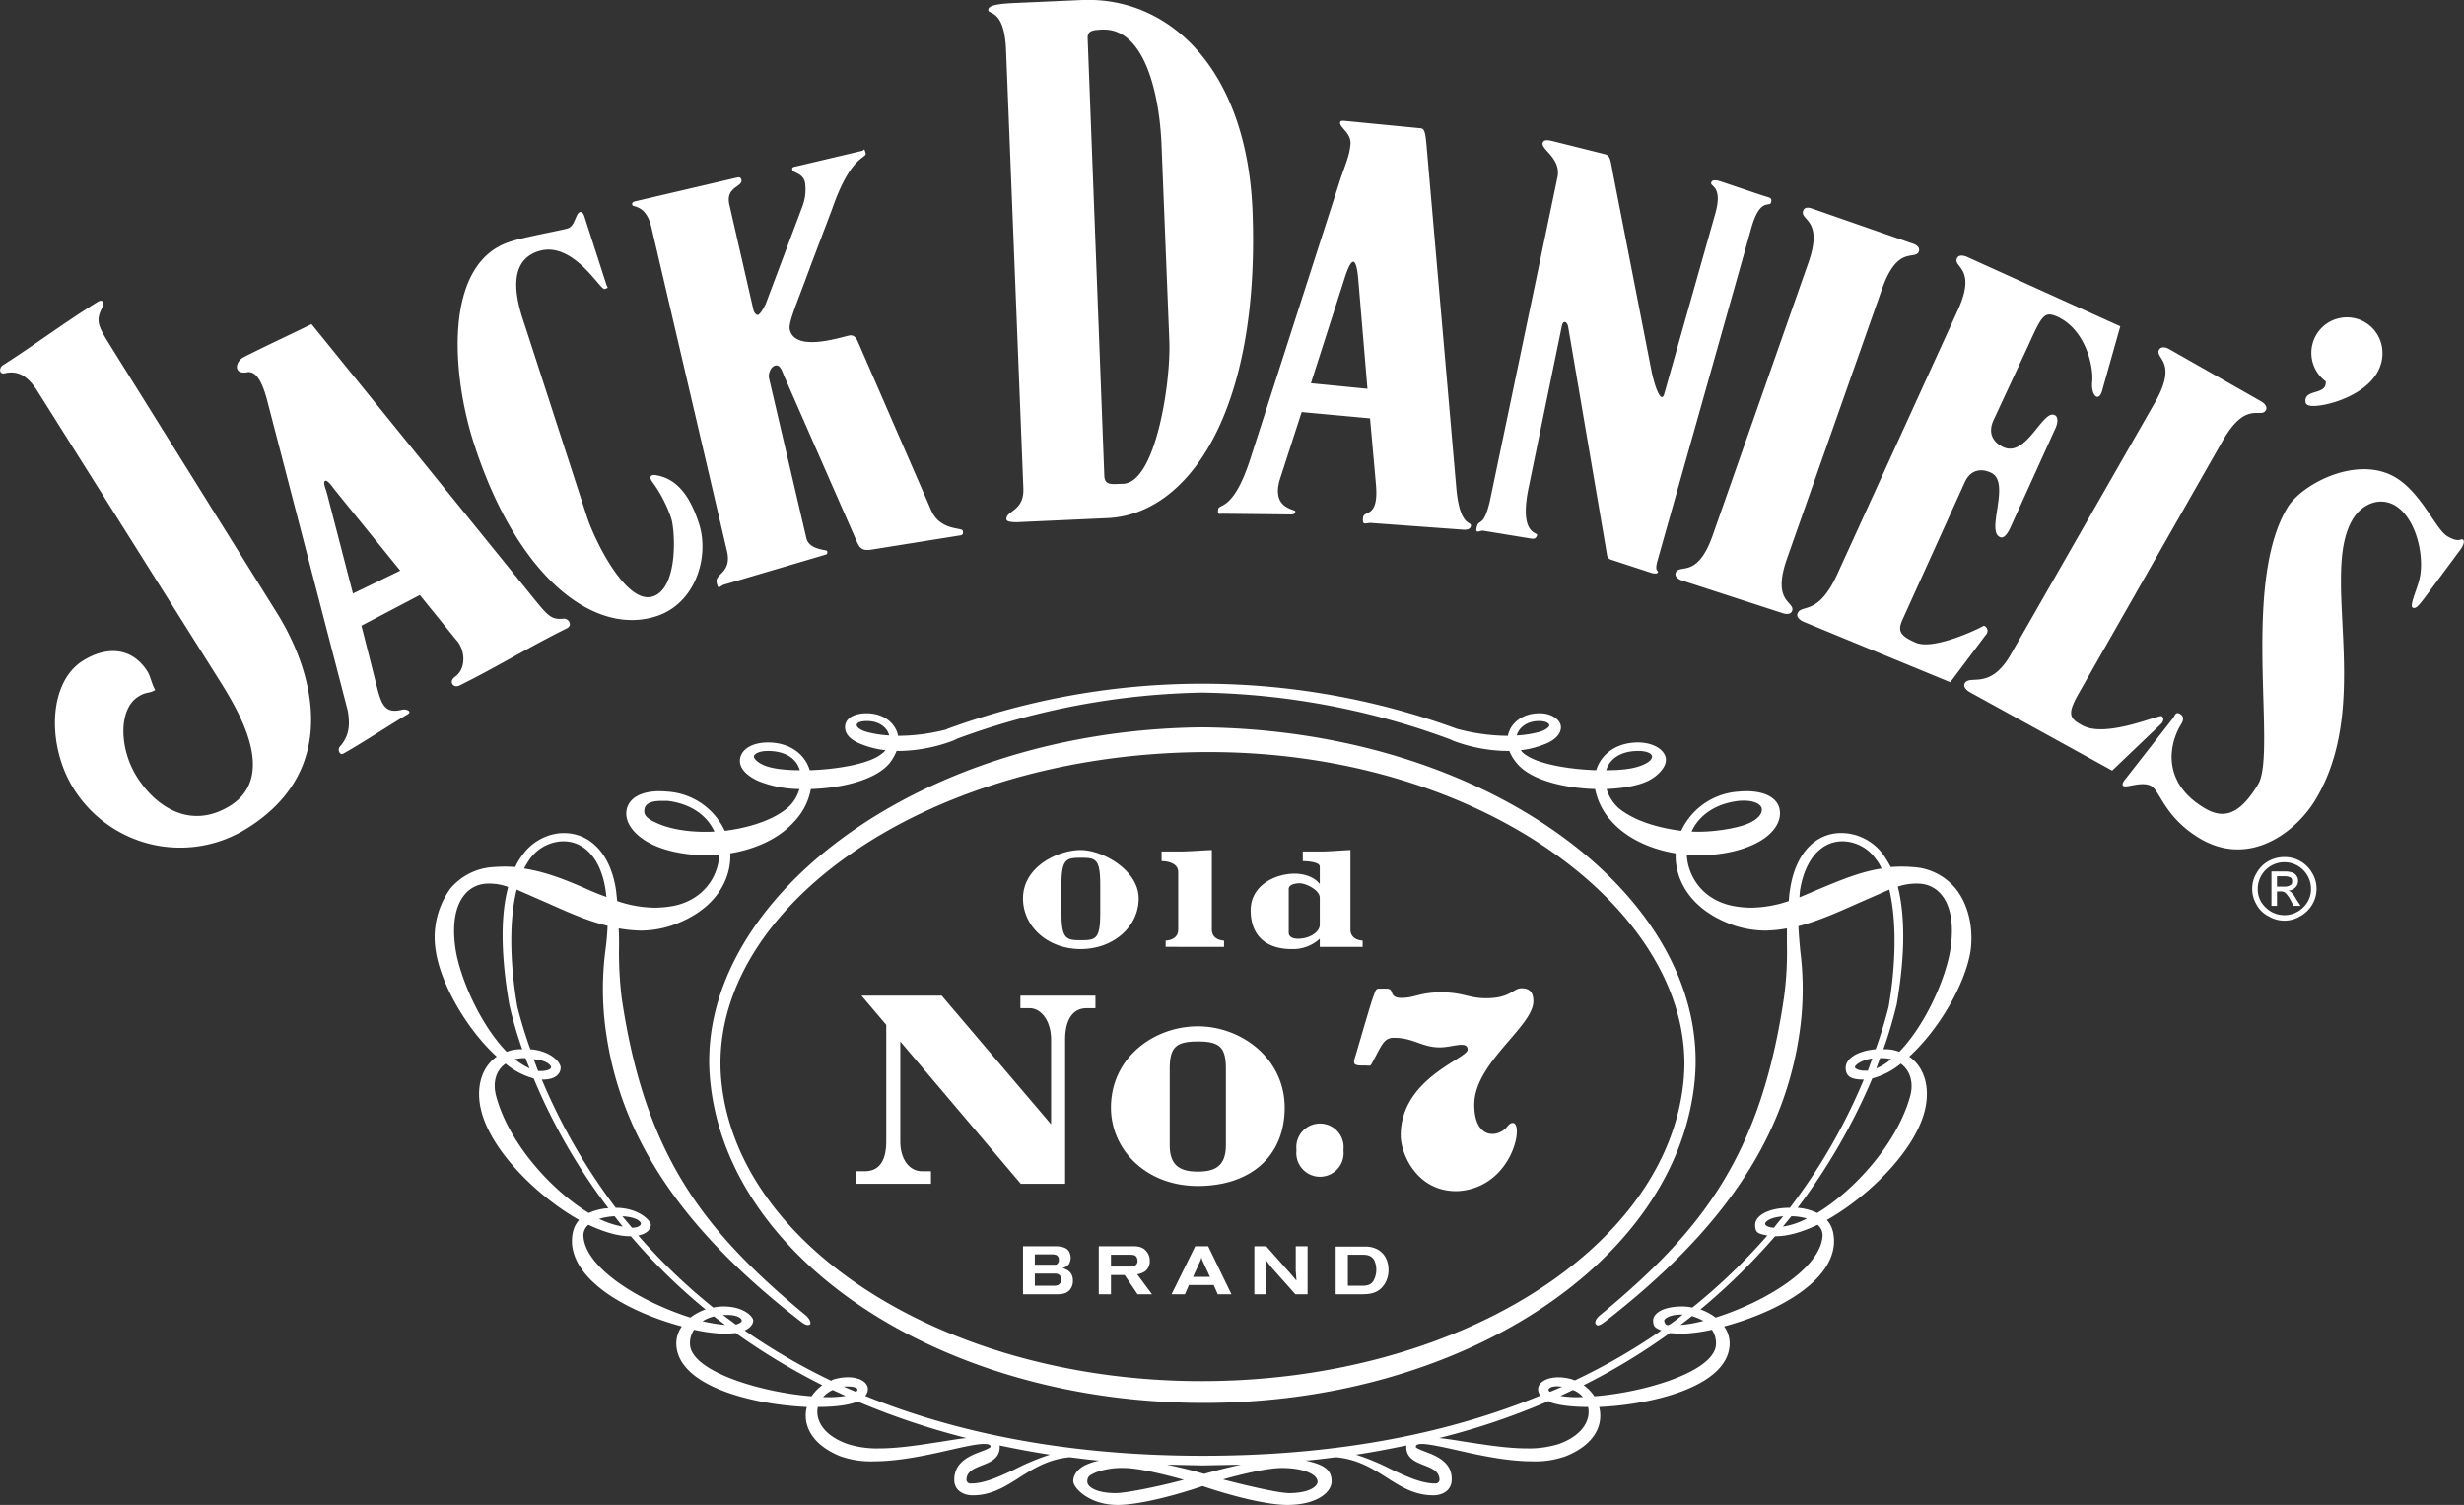
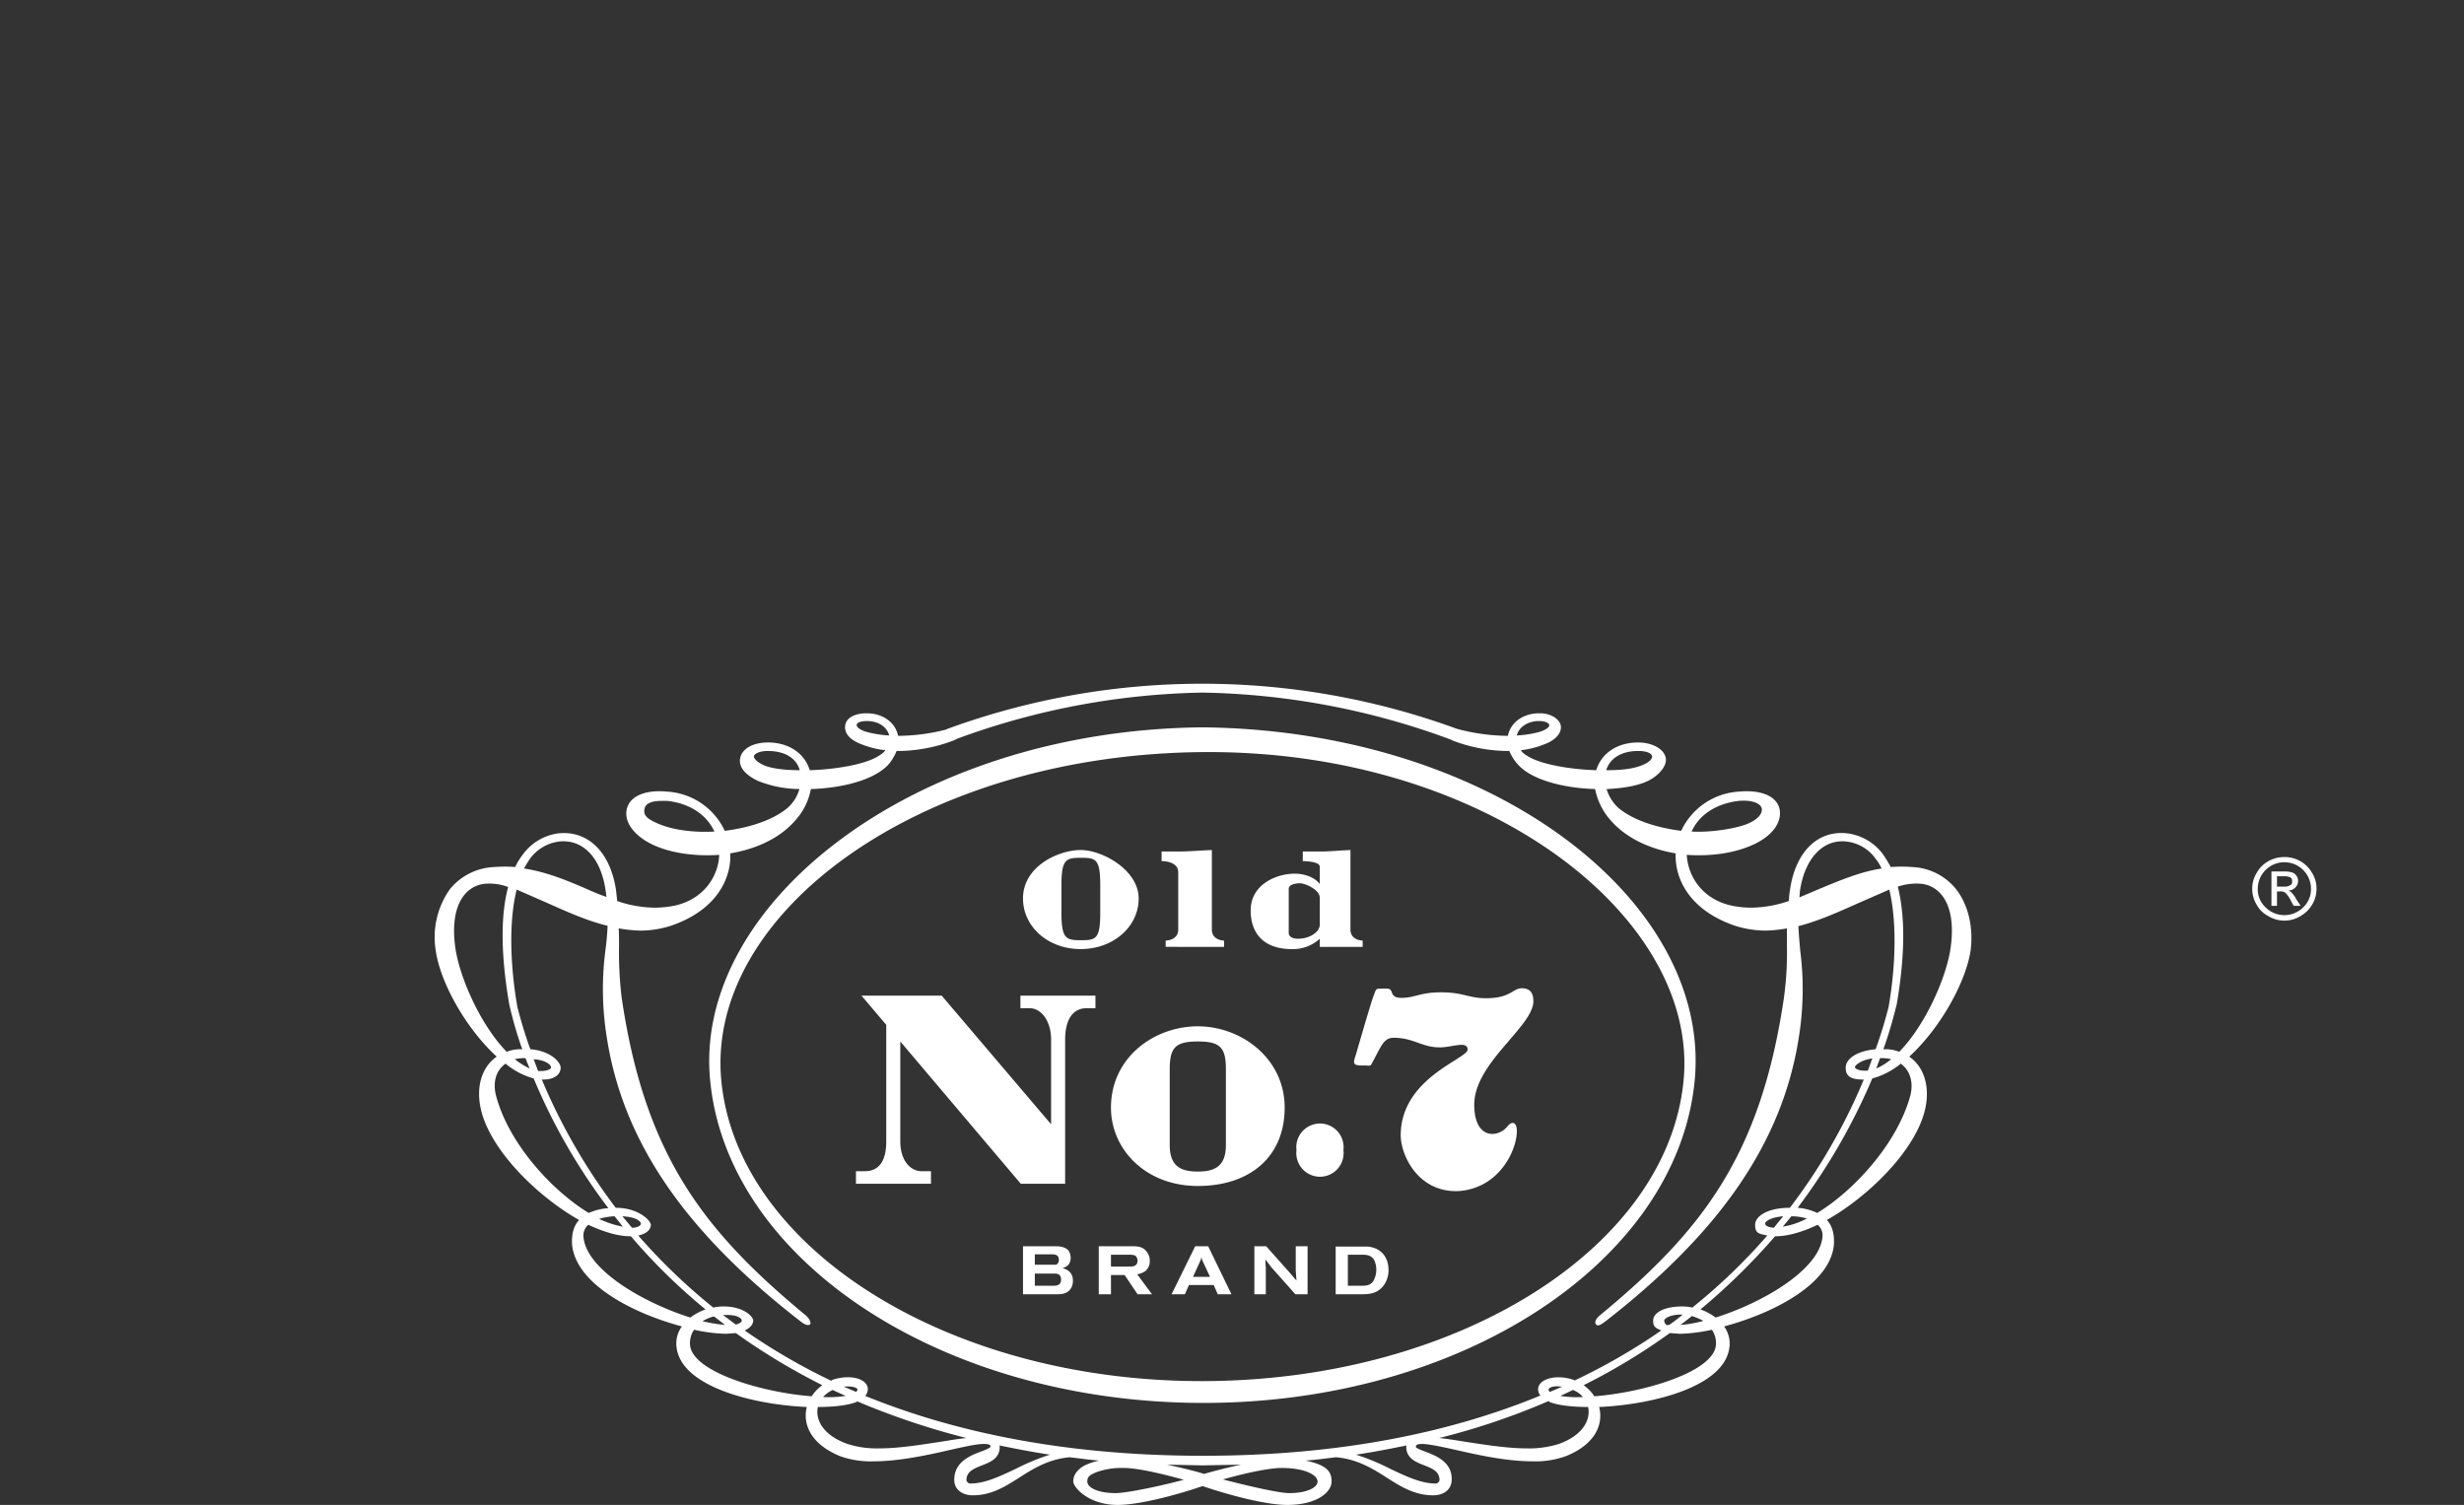
<svg xmlns="http://www.w3.org/2000/svg" id="Layer_1" data-name="Layer 1" viewBox="0 0 666.7 407.2">
  <rect x="0" y="0" width="666.7" height="407.2" fill="#333333" stroke="none" />
  <defs>
    <style>.cls-1,.cls-2{fill:#fff;}.cls-1{fill-rule:evenodd;}</style>
  </defs>
  <title>JD_Cartouche_Secondary</title>
-   <path class="cls-1" d="M361.7,106.1l-18.1.8c-4.7.2-7.4.6-7.4,1.9s4.3-.3,4.8,10.6l4.7,118.9c.2,6.2-4.7,5.9-4.6,8.3,0,.5.8.8,2.8.8l24.3-1.1c22.4-.8,41.6-29.2,39.5-83.2C406.1,124.6,385.1,105.2,361.7,106.1Zm21.4,39.6,2.1,52.8c.4,11.2-3.7,38.2-12.5,38.5-3.2.1-5,.5-5.1-2.2l-4.5-118.2c-.1-2,.9-2.4,4-2.5C378.6,113.7,382.6,131.8,383.1,145.7Zm48.3-6.4c-.1,1.4,3.1,2.8,2.8,5.9s-1.2,4.9-2.7,9.3l-24.4,75.8c-4.6,14.2-8.5,12-8.7,13.6s.3,1.2,1.2,1.2l18.5.2c.6,0,1.1-.1,1.2-.8s-6.8-.6-4.1-9l5.8-17.9,18.5,1.7,1.6,17.9c.8,9.3-3.3,6.8-3.5,9s.6,1.4,2.1,1.4l24.7,1.8c1.2.1,2.3,0,2.4-1.1s-2.9.3-3.9-9.5L455,147.9c-.5-5.9-.6-7-1.9-7.1l-20.6-2C432,138.8,431.4,138.7,431.4,139.3Zm4.9,42.2,2.5,29.8-15.3-1.5,9.2-28.7C434.7,175,435.8,176,436.3,181.5Zm49.9-36.7c-.4,1.8,5.1,4.2,4,9.3l-18.3,87.7c-1.7,7.1-2.9,4.6-3.5,6.8s.8,1,1.7,1.1l12.8,2.1c1.1.2,1.5,0,1.8-.9s-5.1.2-2.2-13.3l8.9-43.3c.3-1.6,1.4-1.3,1.7.2l10.5,61.6a1.6,1.6,0,0,0,1.3,1.5l11,3.6c.6.1,1.4.2,1.5-.3s-.9-.1-.2-2.8l25.3-89.7c2.4-9.1,5.1-6.1,5.5-7.5s-.5-1.3-2.3-1.9l-10.4-3.5c-2.2-.8-3.3-.9-3.5.1s3.1.9,1.2,8l-13.9,49.1c-.7,2.5-2.3-.9-3.4-6l-10.5-53.8c-.7-4-.8-4.7-2.2-5.1l-14-3.5C487.4,143.9,486.4,143.9,486.2,144.8Zm-184.1,2.1-17.8,4.2c-.9.2-1.3.2-1.1,1s2.8.8,3.4,3.3a12.8,12.8,0,0,1-.6,6.3l-10,26.6c-.6,1.3-1.6,2.9-2.1,3s-1-.6-1.2-1.2l-6.5-28.4c-1.3-5.2,3.7-4.9,3.2-7a.8.8,0,0,0-1-.6L241,160.5c-1,.2-1.3.5-1.1,1.1s3.8-.1,5.2,6.2l20.4,87.4c1.4,5.9-3.3,6.1-2.8,8.5s.8.8,2.3.5l27.1-8c.6-.1.6-.6.5-1s-4.8-.3-5.6-3.4l-10.1-43.3c-.3-1.2.4-3.2,1.7-3.5s1.8,1.5,2.4,2.9l19.7,44.9c.8,1.7,1.5,2.4,4,2l23.7-3.8c.9-.1,1.1-.4.9-1.3s-5.9,0-8.4-5.2l-20-46c-.7-1.5-1.4-1.8-2.4-1.6-3,.7-14.6,4.4-16-1.6-.5-1.9,2.2-7.8,5.6-17.2l5.8-15.3c5.2-15.1,9.5-13.7,9.1-15.3S302.6,146.8,302.1,146.9Zm254.6,16.2c-1,2.7,5.6,2.2,1.4,14.1L532.2,251c-4.2,11.9-9,7.5-10,10.1-.3.9.5,1.7,1.8,2.1l27.1,8.8c1.2.4,2.3.3,2.6-.6.9-2.6-5.6-2.1-1.4-14.1l25.8-73.2c4.2-11.9,9-7.4,9.9-10,.3-.9-.4-1.7-1.7-2.1l-27-9.4C558,162.1,557,162.2,556.7,163.1Zm-331,.4c-1.2.4-1.3,3.8-3.3,4.4s-11.6,2.3-15.6,3.6c-18.3,5.9-15.7,36.5-9.7,54.8,11.8,36.4,32.7,52,49.4,46.5,10.4-3.4,14.4-16,11.4-25.1-1.9-5.8-5-11.9-11.5-13-1.3-.3-2.4.2-.8,2.2a36.3,36.3,0,0,1,4.8,9.4c1.1,3.3,2,19-5,21.2s-15.4-14.4-17.8-21.6l-16.7-51.5c-1.7-5-5.9-17.2,3.5-20.3s16.8,10.6,18,10.2.8-.3.5-1.1l-6-18.6C226.7,164,226.3,163.3,225.7,163.5ZM598.3,176c-1.1,2.5,5.5,2.6.2,14.1L566,261.3c-5.2,11.5-9.6,8.2-10.8,10.7-.4.9.3,1.7,1.5,2.3l39.8,16.4,9.6-12.8a1.5,1.5,0,0,0-.5-2.5c-3.3,1.8-14,6.5-18.4,4.6s-5-3.2-3.6-6.3l16.9-37.3c1.4-2.9,4-3.8,7-2.4,5.5,2.5-1.4,15.7,2.4,17.4.9.5,1.9-.5,2.8-2.4l12.2-26.9c.7-1.4.9-3.3-.2-3.7-3.2-1.5-7.6,11.5-13.8,8.7-3.3-1.5-4.1-4.3-2.7-7.3l9.3-20c3.8-8.4,4.4-9.6,8-8,7.8,3.6,9.8,13.8,9.4,17.6s1.9,5.9,2.8,2l4.8-17L601,175.6C599.8,175.1,598.7,175.1,598.3,176ZM95.2,187.8c-9.2,5.7-17.1,11.7-25.6,17.1-1.1.7-1.1,2.6.5,2.2,3.9-.9,6.5,1.1,9,5.1l49.4,78.5c5.1,8.2,15.3,25.4,2.6,33.4-10.8,6.7-20.2.2-25.2-7.7s-5-18.5.3-21.8c2.2-1.4,3-.8,4.6-1.8-1-1.7-1.2-3.5-2.1-5-4.3-6.8-11.3-6.8-17.5-2.9-9.4,5.9-9.7,22.9-2.6,34.4a34,34,0,0,0,47.1,10.9c25.7-16.1,17.7-42.8,8-58.3l-44.9-72c-3.7-5.9-4.1-7-2.3-10.7C96.9,188.3,96.8,186.8,95.2,187.8ZM703.1,192a9.6,9.6,0,0,0-5,17.3c.3,3.9-5.8,1.9-5.5,5.5.1.9.9,1.3,3.2,1.1,5.5-.5,18.4-5,17.6-15.1A9.6,9.6,0,0,0,703.1,192ZM653,200.7c-1.3,2.4,5.2,3.1-1,14.1l-39.2,68.5c-5.6,9.7-11,5.2-12.4,7.7-.4.8.2,1.7,1.4,2.4l38.5,21.2,13.1-12.5c.7-.6,1.1-1.7.3-2.2s-15.3,6.1-21.6,2.4c-3.5-1.9-4-3.1-.6-9l38.8-68.1c6.3-10.9,10.2-5.7,11.6-8.1.4-.8-.1-1.7-1.3-2.4l-24.8-14.1C654.6,199.9,653.5,199.9,653,200.7Zm34.7,42.8c-12.5,20.7-2.8,66.3-7.9,74.8s-9.5,9.5-14.6,6.4c-11.5-6.9-9.6-17.2-6.2-22.7.5-.8.9-2-.3-2.7s-1.3.2-2,1.2l-12.5,16c-.2.3-1.7,1.8-.8,2.3s5.1-1.4,7.5,0,3.6,8.4,13,14.1c13.7,8.2,26.3-1.9,31.4-10.4,15.7-26,1.1-61,10.1-75.9,2.3-3.9,7.1-6.3,11.5-3.7,6,3.7,8,14.4,6.5,20.1-.6,2.5-2.7,7-1.8,7.5s1.8-.8,3-2.3l9.8-13.2c.9-1.2,1.4-2.5.8-2.9s-1,1-4.2-.9-6.9-11.6-14-15.9C706.6,229.1,691.5,237.1,687.7,243.5ZM134.8,202.7c-2.4,1.2-3,4.9,1,4.1,1.9-.2,3.6,1.5,5.2,7.3l21.9,84.3c.7,4.1.3,7-2.2,9.8-.6.7,0,2.2.8,1.9,3.5-1.8,15.7-9.7,17.4-10.6s-.2-1.6-1.2-1.4c-4.5,1.2-5.6-1.1-6.8-5.7l-4.3-17,15.8-8.3,9.8,12.1c2.5,2.6,2.9,7.9-.4,10.1-1.6,1.2-.4,3.1,1.3,2.3,10.1-5,18.6-10.3,29.1-15.5,1.6-.8.5-2.7-.9-2.6-3,.3-4-.5-7.2-4.4l-61-75.3C148.9,195.9,141.1,199.5,134.8,202.7Zm24.7,36.1,17.6,21.7-12.8,6.2-7-27c-.4-1.4-1.2-3.2-.5-3.5S159,238.2,159.5,238.8Z" transform="translate(-68.8 -106.1)" />
  <path class="cls-2" d="M684.9,343.2V346h1.9a2.7,2.7,0,0,0,1.7-.4c.4-.2.5-.5.5-1s-.1-.9-.5-1.1a3.9,3.9,0,0,0-1.8-.3Zm0,8h-1.5v-9.3h3.3a7,7,0,0,1,2.4.3,2.4,2.4,0,0,1,1.1.9,2.2,2.2,0,0,1,.4,1.3,2.4,2.4,0,0,1-.7,1.8,3.1,3.1,0,0,1-1.9.9,2,2,0,0,1,1,.7,6.1,6.1,0,0,1,1.1,1.6l1.2,1.8h-1.9l-.8-1.5a8,8,0,0,0-1.4-2,2,2,0,0,0-1.4-.4h-.9Zm2-11.8a7.2,7.2,0,0,0-7.2,7.2,6.6,6.6,0,0,0,2.1,5,7.2,7.2,0,0,0,10.2,0,6.7,6.7,0,0,0,2.1-5,7.2,7.2,0,0,0-7.2-7.2Zm0-1.4a8.5,8.5,0,0,1,7.5,4.3,8,8,0,0,1,1.2,4.3,8.2,8.2,0,0,1-1.2,4.3,8.7,8.7,0,0,1-3.2,3.1,8.3,8.3,0,0,1-8.6,0,7.4,7.4,0,0,1-3.2-3.1,8.2,8.2,0,0,1-1.2-4.3,8,8,0,0,1,1.2-4.3,8.2,8.2,0,0,1,3.2-3.2A8.9,8.9,0,0,1,686.9,338Z" transform="translate(-68.8 -106.1)" />
  <path class="cls-1" d="M470.9,376.2c-4.7,0-6.2-1.6-12.1-1.6s-7.1,1.5-10.8,1.5c-1.8,0-2.2-.6-2.5-1.2s-.2-1.3-1.6-1.3h-1.3c-1.6,0-1.4,0-2.2,2.1s-4.4,14.7-4.9,16.3-.7,2.3,1.4,2.4h1.4c1.7.1,1.2.2,2.2-1.5l1.2-2.3c1.2-2.2,2-3.7,4.2-3.7,5.4,0,7.6,2.6,12.5,2.6,3.3,0,7.5-1.9,7.5.6s-18.1,7.7-18.1,23.2c0,5.1,4.4,15.1,15,15.1a16.2,16.2,0,0,0,4.4-.7c11-3.3,13.6-16.8,11.2-17.7-.8-.3-1.5.6-2.1,1.3-2.8,2.8-8.6,2.7-8.6-6.3,0-11.3,15.8-21,16-27.9,0-2.4-.9-3.6-3.2-3.6S477.5,376.2,470.9,376.2Zm-126-.7v3.4h2.5c3.1,0,5.8,3.4,5.8,8.5v22.9l-29.6-34.8H301.9l6.7,7.9v31.5c0,5.4-2,8.1-5.8,8.1h-2.4v3.4h20.3V423h-2.5c-3.1,0-5.8-2.9-5.8-8.1v-27L345,426.4h12v-39c0-5.3,2-8.5,5.8-8.5h2.4v-3.4Zm24.5,30.3c0,11.3,9.4,21.2,23.5,21.2s23.5-7.9,23.5-21.2-11.7-22-23.5-22S369.4,392.2,369.4,405.8Zm31.1-10.4v20.5c0,5.7-2.9,7.2-7.6,7.2s-7.6-1.5-7.6-7.2V395.4c0-5.9,1.6-7.5,7.6-7.5S400.5,389.5,400.5,395.4Zm19.1,21.9a6.4,6.4,0,1,0,12.7,0,6.4,6.4,0,1,0-12.7,0Zm-74-68.1c0,7.6,6.7,13.7,15.6,13.7s15.7-6.1,15.7-13.7-9.7-13.1-15.7-13.1S345.6,340.5,345.6,349.2Zm20.9-3.6v7.5c0,7.1-1.2,7.4-5.2,7.4s-5.3-.3-5.3-7.4v-7.5c0-7.1,1.3-7.4,5.3-7.4S366.5,338.5,366.5,345.6Zm59.4-9.1h-4.6v2.6s4.6,0,4.6,1.5v4.6h-.1c-1.2-1.6-3.8-2.7-6.7-2.7-5.2,0-11.9,3.1-11.9,9.9s4.1,10.5,11.1,10.5a10.7,10.7,0,0,0,7.6-2.8v2.2h11.6v-1.7s-3.3,0-3.3-3V336.1C431.4,336.2,428.7,336.5,425.9,336.5Zm0,12.5v7.3c0,1.9-2.6,3.8-5.9,3.8-1.7,0-2.5-.7-2.5-1.6V346.6c0-1,1.4-1.5,3-1.5S425.9,346.9,425.9,349Zm-38.2-12.5h-4.6v2.6s4.5-.1,4.5,3v15.5c0,3-3.4,3-3.4,3v1.7H400v-1.7s-3.3,0-3.3-3V336.1C393.7,336.2,390.7,336.5,387.7,336.5ZM366.1,443.3v13h3.3v-5.2h3.7l3.5,5.2h3.9l-4-5.4a5.6,5.6,0,0,0,2.1-.8,3.4,3.4,0,0,0,1.3-2.9,3.7,3.7,0,0,0-.9-2.5c-1-1.3-2.4-1.4-3.9-1.4Zm10.2,2.9a2.2,2.2,0,0,1,.3,1c0,1.5-1.3,1.6-2,1.6h-5.2v-3.2h5.1C375.8,445.6,376.1,445.9,376.3,446.2Zm-30.7-2.9v13h9c1.2,0,2.9,0,3.9-1.5a3.7,3.7,0,0,0,.6-2.2c0-2.6-2-3.1-2.8-3.4a3.1,3.1,0,0,0,1.7-1,3.5,3.5,0,0,0,.5-1.7,3.8,3.8,0,0,0-.5-1.9c-.9-1.2-2.6-1.3-3.9-1.3Zm9.7,3.7a1.4,1.4,0,0,1-.7,1.3h-5.8v-2.8h5C354.3,445.6,355.3,445.6,355.3,447Zm.6,5.3c0,1.7-1.4,1.7-2.2,1.7h-4.9v-3.3h5.3C354.6,450.7,355.9,450.7,355.9,452.3Zm74.3-9v13h6.7c2,0,4.5,0,6.3-2.4a7,7,0,0,0,1.3-4.2c0-3.3-1.9-6-5.7-6.3h-8.6Zm10.4,3.7a6.2,6.2,0,0,1-.2,5.7c-.8,1.3-2.2,1.3-3.3,1.3h-3.6v-8.4h3.7C438.4,445.6,439.7,445.6,440.6,447Zm-21.2-3.7V450c.1,1.1.1,1.4.2,2.6l-1.8-2.1-6.4-7.2h-3.2v13h3.1v-7.2a16.2,16.2,0,0,1-.1-2.2l1.6,2.1,6.5,7.3h3.3v-13Zm-27.2,0-6.4,13h3.6l1.1-2.5h6.7l1.1,2.5H402l-6.3-13Zm1.8,3.5c.1.1.1.3.2.5l2,4.3h-4.6l2-4.4.2-.5a.6.6,0,0,1,.1-.4C393.9,446.5,394,446.6,394,446.8ZM325.2,303.3l-.4.2a52.9,52.9,0,0,1-12.9,1.7h-.1c-.7-3.6-4.1-6.1-8.5-6.1h-.4c-3,.1-5.1,1.3-5.4,3.2s.8,3.9,4.7,5.3a24.5,24.5,0,0,0,6.2,1.5,6.4,6.4,0,0,1-1.5,1.3c-3.5,2.5-12,3.9-19,4.1-1.4-4.6-5.7-7.5-11.3-7.5-4,0-6.9,1.6-7.5,4.1s1.4,4.7,4.8,6.3a30.8,30.8,0,0,0,11.2,2.2,10.6,10.6,0,0,1-3.2,5.1c-3.7,3.1-9.8,5.3-17,6.2a18.4,18.4,0,0,0-15.5-10.6c-6.2-.6-10.2,1.3-11,4.7s1.8,7,6.5,9.4,11.7,3.5,18.5,3c-.2,5.7-4.1,12.1-12.3,13.8a29.4,29.4,0,0,1-5.1.5,32.2,32.2,0,0,1-10.2-1.8l-.3-2.8c-1.5-10.4-7.6-16.4-15.7-15.5a14.2,14.2,0,0,0-9.6,5.8,17,17,0,0,0-2,3.3,36.2,36.2,0,0,0-5.7,0,16.4,16.4,0,0,0-11.9,5.9,22.5,22.5,0,0,0-3.9,16.7c1.3,9,8.4,21.3,16.5,28.7-4.2,2.9-5.8,8.6-4.1,15,3,11.1,15.7,23.2,26.4,29.2-1.5,1.6-2.1,3.9-1.9,6.8,1.2,10.7,16.6,18.5,29.7,22a7.9,7.9,0,0,0-1.5,5c.6,11.4,21.3,16.2,35.3,16.8-1.1,4.3.7,9.9,9,13.3a24.5,24.5,0,0,0,9.1,1.4c6.7,0,14.2-1.6,20.3-3,4-.9,7.5-1.7,9.5-1.7s1.8.6,1.8.8-1.3.8-2.4,1.2c-3,1.1-7.4,2.8-7.4,7.7,0,2.9,2.5,4.2,5,4.2,5,0,8.7-2.3,12.6-4.8s8-5,13.6-5.5c2.7.3,5.3.7,8,.9a17.8,17.8,0,0,0-3.9,1.3c-2,1.1-3.1,2.6-3.1,4.3s4.2,6.4,12,6.4c5.9,0,16-2.7,23-5.1,7.3,2.5,17.2,5.1,22.9,5.1,7.8,0,12-3.3,12-6.4s-2-4.5-7-5.6c2.8-.2,5.5-.6,8.2-.9,5.7.5,9.8,3,13.7,5.5s7.6,4.8,12.6,4.8c2.5,0,5-1.3,5-4.3.1-4.8-4.4-6.5-7.4-7.6-1-.4-2.3-.9-2.3-1.2s0-.8,1.7-.8,5.5.8,9.5,1.7c6.1,1.4,13.6,3,20.3,3a24.2,24.2,0,0,0,9.1-1.4c8.4-3.4,10.1-9,9-13.3,14-.6,34.7-5.4,35.3-16.8a7.9,7.9,0,0,0-1.5-5c13.1-3.5,28.6-11.3,29.7-22,.2-2.9-.4-5.2-1.9-6.8,10.7-6,23.4-18.1,26.4-29.2,1.7-6.4.1-12.1-4.1-15,8.1-7.4,15.2-19.7,16.6-28.7.8-6.2-.6-12.4-4-16.7a16.1,16.1,0,0,0-11.8-5.9,37.4,37.4,0,0,0-5.8,0c-.7-1.3-1.4-2.4-2-3.3a14.2,14.2,0,0,0-9.7-5.8c-8.1-1-14.2,5.1-15.6,15.5-.2,1-.2,1.9-.3,2.8a32.7,32.7,0,0,1-10.2,1.8,27.3,27.3,0,0,1-5-.5c-8.3-1.7-12.1-8.1-12.4-13.8,6.9.5,13.6-.6,18.5-3s7.3-6,6.6-9.4-4.9-5.3-11.1-4.7a18.4,18.4,0,0,0-15.5,10.6c-7.2-.9-13.3-3.1-17-6.2a11.4,11.4,0,0,1-3.2-5.1c4.5-.2,8.5-.9,11.2-2.2s5.3-4,4.8-6.3S516,307,512,307c-5.6,0-9.9,2.9-11.3,7.5-7-.2-15.5-1.6-19-4.1a4.4,4.4,0,0,1-1.4-1.3,24.8,24.8,0,0,0,6.1-1.5c3.9-1.4,5-3.6,4.7-5.2s-2.4-3.2-5.4-3.3h-.4c-4.4,0-7.8,2.5-8.5,6.1h-.1a54,54,0,0,1-13.7-1.9,200.7,200.7,0,0,0-137.8,0Zm136.1,2.9.6.3a42.9,42.9,0,0,0,14.6,2.8h.7a11.7,11.7,0,0,0,2,3.3c4,4.9,13.8,6.8,21.2,7a18.1,18.1,0,0,0,4.5,8.8c4,4.4,10.1,7.4,17.3,8.6-.3,6.8,3.7,15.4,16.1,19.6a27.6,27.6,0,0,0,8.2,1.3,36.8,36.8,0,0,0,5.8-.6v4.6a90.1,90.1,0,0,1-.8,14.1c-6.3,42.9-22.3,63.3-49.8,86-1.1.9-1.5,1.9-1.1,2.4s.9.5,2.5-.7c31.3-24.3,48-48.7,52.4-76.8a82,82,0,0,0,.4-23.6c-.2-2.2-.4-4.4-.5-6.6,5.8-1.5,11.4-4.1,16.6-6.4l8-3.5c2.2,9.2,1.6,21.6-.2,31.8-.8,3.1-1.9,7-3.5,11.4-5.3.5-8.1,2.7-8.1,5s1.4,3.2,4.6,3.2h.3a156,156,0,0,1-20,34.7c-6.1,0-9.4,2.3-9.4,4.6s.9,2.4,3.3,2.9a157.9,157.9,0,0,1-20.3,19.5,12.4,12.4,0,0,0-2.7-.3c-5.5,0-7.9,2-7.9,3.8s.7,2,2.2,2.7a163.2,163.2,0,0,1-23.4,13.5l-.8-.3c-4.5-1.3-8.6-.1-9.1,2.3a2.7,2.7,0,0,0,.6,2.1c-24,9.9-54,16.3-91.3,16.3s-67.3-6.4-91.4-16.2a2.8,2.8,0,0,0,.7-2.2c-.5-2.5-4.6-3.6-9.1-2.3a2,2,0,0,0-.8.4,167.4,167.4,0,0,1-23.4-13.6c1.5-.7,2.3-1.7,2.3-2.7s-2.5-3.8-8-3.8a12.7,12.7,0,0,0-2.8.3,157.9,157.9,0,0,1-20.3-19.5c2.5-.5,3.4-1.8,3.4-2.9s-3.3-4.6-9.5-4.6a160,160,0,0,1-20-34.7h.4c3.3,0,4.7-1.6,4.7-3.2s-2.9-4.6-8.2-5c-1.6-4.4-2.7-8.3-3.5-11.4-1.8-10.2-2.5-22.6-.2-31.8l8,3.5c5.2,2.3,10.8,4.9,16.6,6.3-.1,2.3-.3,4.5-.6,6.7a82,82,0,0,0,.4,23.6c4.4,28.1,21.1,52.5,52.5,76.8,1.5,1.2,2.2,1,2.5.7s-.1-1.5-1.2-2.4c-27.4-22.7-43.5-43.1-49.8-86a102.8,102.8,0,0,1-.7-14.1c0-1.5,0-3-.1-4.6a39.3,39.3,0,0,0,5.9.6,27.1,27.1,0,0,0,8.2-1.3c12.4-4.2,16.4-12.8,16.1-19.6,7.2-1.2,13.4-4.2,17.3-8.6a17.3,17.3,0,0,0,4.5-8.8c7.4-.2,17.2-2.1,21.3-7a14,14,0,0,0,1.9-3.3h.7a42.9,42.9,0,0,0,14.6-2.8l1.3-.6a202,202,0,0,1,66.1-12.4A202.1,202.1,0,0,1,461.3,306.2Zm24.3-5c1.6.1,2.3.6,2.4,1.1s-1.1,1.5-3.3,2a29.1,29.1,0,0,1-5.5.8c.6-2.3,3-3.9,6-3.9Zm-176.2,3.9a30.3,30.3,0,0,1-5.5-.8c-2.2-.5-3.3-1.4-3.3-2s.8-1,2.4-1.1h.4C306.5,301.2,308.8,302.8,309.4,305.1Zm206.4,5.6c.1.6-.5,1.6-2.8,2.5s-5.3,1.3-9.6,1.3c1-3.2,4-5.1,8.3-5.2h.4C514.5,309.3,515.7,310,515.8,310.7Zm-230.6,3.8c-4.3,0-7.7-.5-9.6-1.3s-2.9-1.9-2.8-2.5,1.4-1.4,3.7-1.4h.4C281.3,309.4,284.3,311.3,285.2,314.5Zm260.3,10.4c.2,1.5-1.3,3.1-4.1,4.2s-9.3,2.3-14.9,2c2.1-4.6,6.7-7.6,12.8-8.3C542.7,322.5,545.2,323.4,545.5,324.9Zm-296.1-2.1c6,.7,10.6,3.7,12.7,8.3-5.6.3-11-.4-14.9-2s-4.3-2.7-4-4.2,2.1-2.1,4.6-2.1Zm319,11a11.2,11.2,0,0,1,8,4.8,10.4,10.4,0,0,1,1.5,2.5c-5.8.9-11.2,3.2-16.3,5.3l-5.9,2.5c0-.6.1-1.1.1-1.6C557.1,338.4,562,333.1,568.4,333.8ZM232.7,347.3c.1.5.1,1,.2,1.5-2-.7-3.9-1.5-5.9-2.4-5.1-2.2-10.5-4.4-16.4-5.3a27.5,27.5,0,0,1,1.5-2.5,11.5,11.5,0,0,1,8-4.8C226.6,333.1,231.5,338.3,232.7,347.3Zm355.5-2.1a8.1,8.1,0,0,1,6,3.1c1.7,2.1,3.5,6.3,2.4,14.2s-6.7,20.8-13.9,28.2a10,10,0,0,0-3.9-.7h-.4c2.1-5.9,3.1-10.2,3.6-12.1,2.6-15.1,2-25.2.3-31.9A15.8,15.8,0,0,1,588.2,345.2Zm-381.9.9c-1.8,6.6-2.3,16.7.3,31.8a109.5,109.5,0,0,0,3.5,12.1h-.3a10,10,0,0,0-3.9.7c-7.2-7.4-12.8-20.3-13.9-28.2s.7-12.1,2.4-14.2a8.1,8.1,0,0,1,6-3.1A14.6,14.6,0,0,1,206.3,346.1Zm371.6,46.3a10.9,10.9,0,0,1,2.6.3,16.3,16.3,0,0,1-4,2.5c.3-1,.7-1.9,1-2.8Zm-360,2.5c0,.4-.7.9-2.5,1h-1l-1.2-3.2C216.2,392.9,217.9,394.1,217.9,394.9Zm-5.8.3a20,20,0,0,1-4-2.5,10.9,10.9,0,0,1,2.6-.3h.3C211.3,393.3,211.7,394.2,212.1,395.2Zm362.1.6h-1.1c-1.7-.1-2.4-.6-2.4-1s1.6-1.9,4.7-2.3Zm11.5,6.7c-3.5,13-15.3,25.8-25.2,31.8a15.2,15.2,0,0,0-5.3-1.4,165.2,165.2,0,0,0,20.2-35,20.4,20.4,0,0,0,7.7-4C585.6,395.7,586.6,398.9,585.7,402.5Zm-372.5-4.6A159.6,159.6,0,0,0,233.4,433a15.8,15.8,0,0,0-5.3,1.3c-9.9-6-21.7-18.8-25.1-31.8-.9-3.6,0-6.8,2.6-8.6A20,20,0,0,0,213.2,397.9Zm344.5,37.9a20.8,20.8,0,0,1-6.5,2.2l2.3-2.8A15.2,15.2,0,0,1,557.7,435.8Zm-315.5,1.4c0,.5-.8,1.1-2.4,1.1l-2.6-3.1C241,435.4,242.2,436.6,242.2,437.2Zm306.6,1.1c-1.6-.1-2.4-.6-2.4-1.1s1.2-1.7,4.9-2C550.5,436.2,549.6,437.2,548.8,438.3ZM237.3,438a25,25,0,0,1-6.4-2.1,16.7,16.7,0,0,1,4.2-.7Zm324.6,2.9c-.9,8.6-15.6,17.5-28.9,21.7a14.7,14.7,0,0,0-4.1-2.2,172.8,172.8,0,0,0,20.2-19.8h.2c3.2,0,7.1-1.1,11.3-3.1A3.7,3.7,0,0,1,561.9,440.9Zm-322.6-.3h.2a158.5,158.5,0,0,0,20.2,19.8,14.7,14.7,0,0,0-4.1,2.2c-13.3-4.2-28-13.1-28.9-21.6a3.8,3.8,0,0,1,1.3-3.5C232.3,439.5,236.1,440.6,239.3,440.6Zm284.8,21.2c-1.1.9-2.2,1.8-3.4,2.6s-1.6-.6-1.6-1,1.2-1.5,4.2-1.6Zm-254.6,1.6c0,.4-.5.8-1.6,1.1l-3.5-2.6h1.2C268.3,461.9,269.5,462.8,269.5,463.4Zm260.2.1a32.6,32.6,0,0,1-6.2,1.1l3.1-2.4A16.9,16.9,0,0,1,529.7,463.5ZM265,464.6a44.9,44.9,0,0,1-6.1-1,9.7,9.7,0,0,1,3.1-1.3Zm.2,2.4h0l2.7-.2a174.7,174.7,0,0,0,23.4,14.1,11.8,11.8,0,0,0-2.9,3c-13.3-1-32.5-6.6-32.9-14a6.4,6.4,0,0,1,1.1-4A44.8,44.8,0,0,0,265.2,467Zm267.9,2.9c-.4,7.4-19.6,13-32.9,14a11.8,11.8,0,0,0-2.9-3,167.3,167.3,0,0,0,23.3-14.1l2.8.2h0a44.8,44.8,0,0,0,8.6-1.1A6.4,6.4,0,0,1,533.1,469.9Zm-41.6,11.4-3.3,1.4a.7.7,0,0,1-.4-.6c.1-.5.9-.9,2.4-.9Zm-190.7.8a.7.7,0,0,1-.4.6l-3.3-1.4C299.2,481.1,300.8,481.5,300.8,482.1Zm196.3,2a28.2,28.2,0,0,1-6.1-.3l3.4-1.6A6.6,6.6,0,0,1,497.1,484.1Zm-199.5-.3a28.5,28.5,0,0,1-6.1.3,8.3,8.3,0,0,1,2.6-1.9Zm190.6,1.7c2.1.8,5.7,1.3,10.3,1.3.7,3.1-1,7.5-7.9,10a26.8,26.8,0,0,1-8.7,1.2c-5.3,0-11.4-1-16.7-1.8-2.5-.4-4.9-.8-7-1a190.1,190.1,0,0,0,29.6-10Zm-157.9,9.7c-2.1.2-4.4.6-6.9,1-5.3.8-11.4,1.8-16.7,1.8a26.2,26.2,0,0,1-8.6-1.2c-7-2.5-8.7-6.9-8-10,4.6,0,8.2-.5,10.3-1.3l.4-.2A203.9,203.9,0,0,0,330.3,495.2Zm119,2.4c0,3.1,2.6,4.1,4.9,5s4.1,1.7,4.1,4a1.1,1.1,0,0,1-1.2.9c-3.7,0-7.8-1.9-12.2-4a61.4,61.4,0,0,0-9.2-3.8c4.7-.7,9.3-1.6,13.7-2.5C449.3,497.3,449.3,497.4,449.3,497.6Zm-96.4,2.1a61.4,61.4,0,0,0-9.2,3.8c-4.4,2.1-8.5,4-12.2,4a1.1,1.1,0,0,1-1.2-.9c0-2.3,1.9-3.1,4.2-4s4.8-1.9,4.8-5c0-.2,0-.3-.1-.4C343.6,498.1,348.2,499,352.9,499.7Zm36.2,6.8c-7.6,2-15.8,3.6-18.4,3.6-5.1,0-7.7-1.6-7.7-3.1s.8-1.8,2.3-2.5a20.4,20.4,0,0,1,7.6-1.2C376.1,503.3,382,504.5,389.1,506.5Zm36.2.5c0,1.5-2.7,3.1-7.7,3.1-2.6,0-10.6-1.8-17.9-3.7,5.6-1.6,12.3-3.1,15.9-3.1C421.9,503.3,425.3,505.2,425.3,507Zm-30.7-2.1c-2.9-.9-6.4-1.7-10-2.5l9.5.2h.3l10.2-.2C401.4,503.1,398.1,503.9,394.6,504.9ZM261,398.9c5,48.6,63,86.7,133.2,86.8s128.1-38.2,133.1-86.8-54.2-95.2-133.2-96C315.2,303.7,255.9,351.4,261,398.9Zm263.3-.1c-4.6,45.3-61.5,80.9-130.1,81s-125.6-35.7-130.2-81,53.3-88.5,130.1-89.2S528.9,354.4,524.3,398.8Z" transform="translate(-68.8 -106.1)" />
</svg>